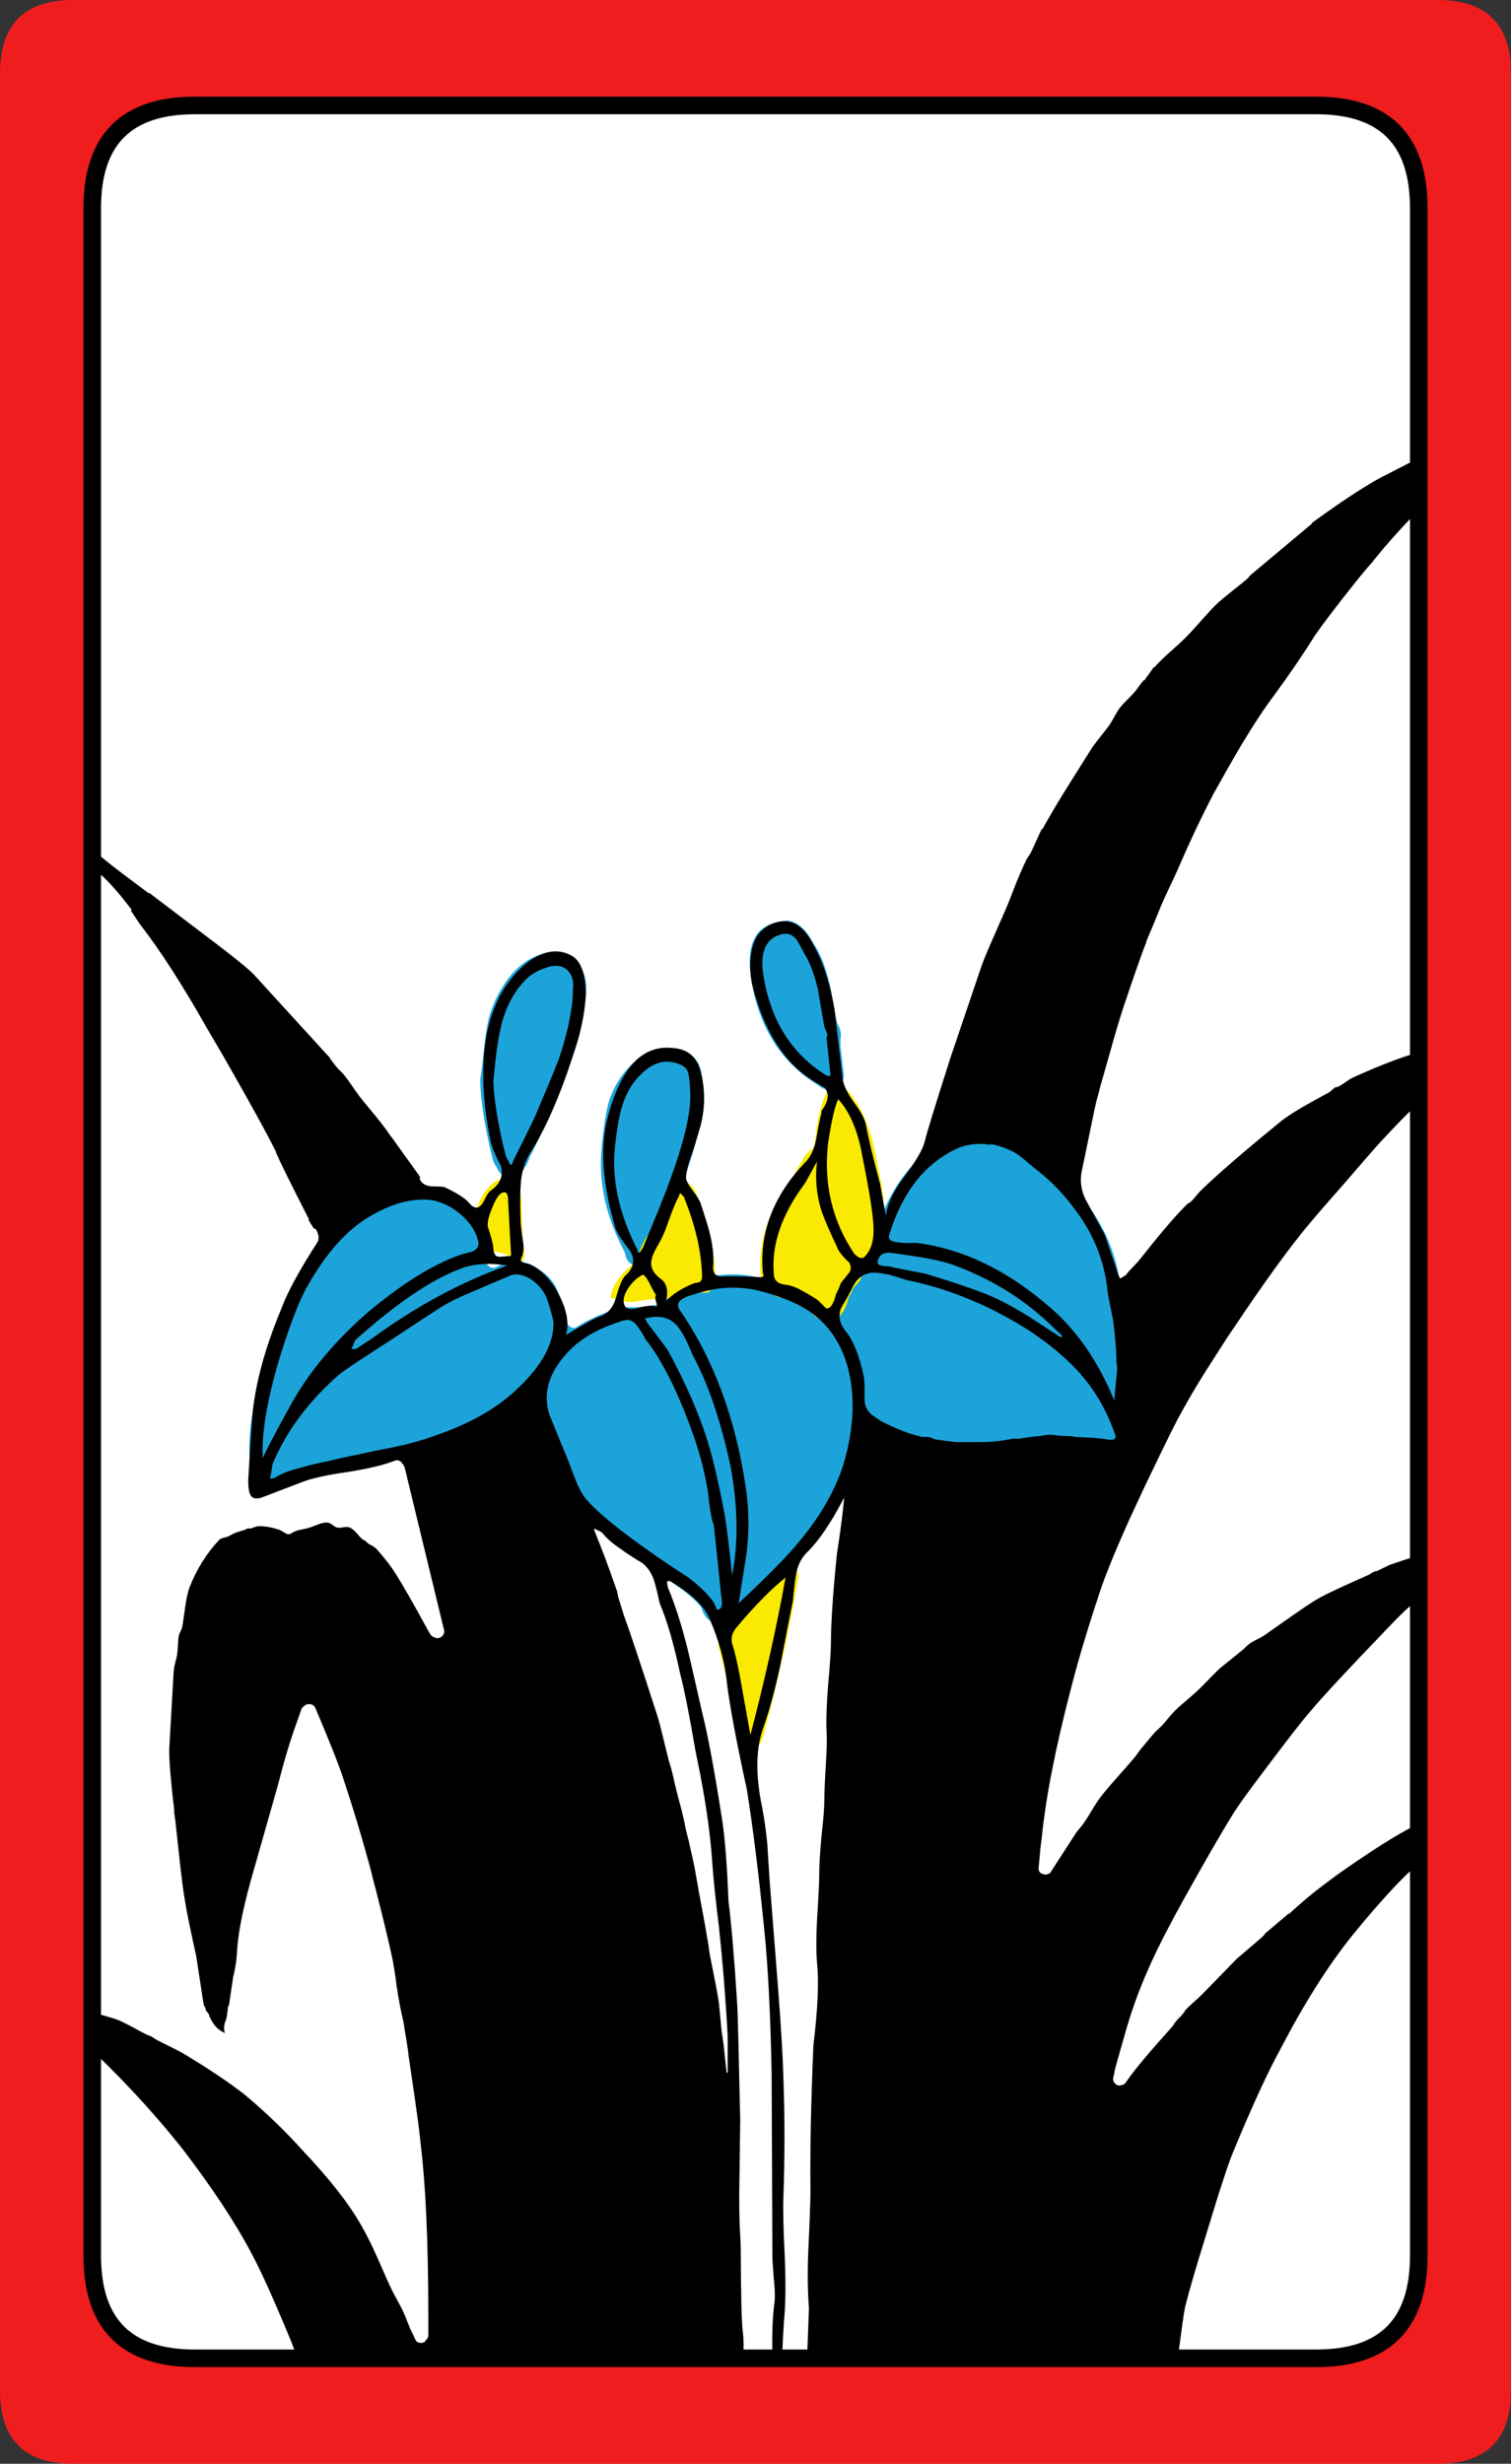
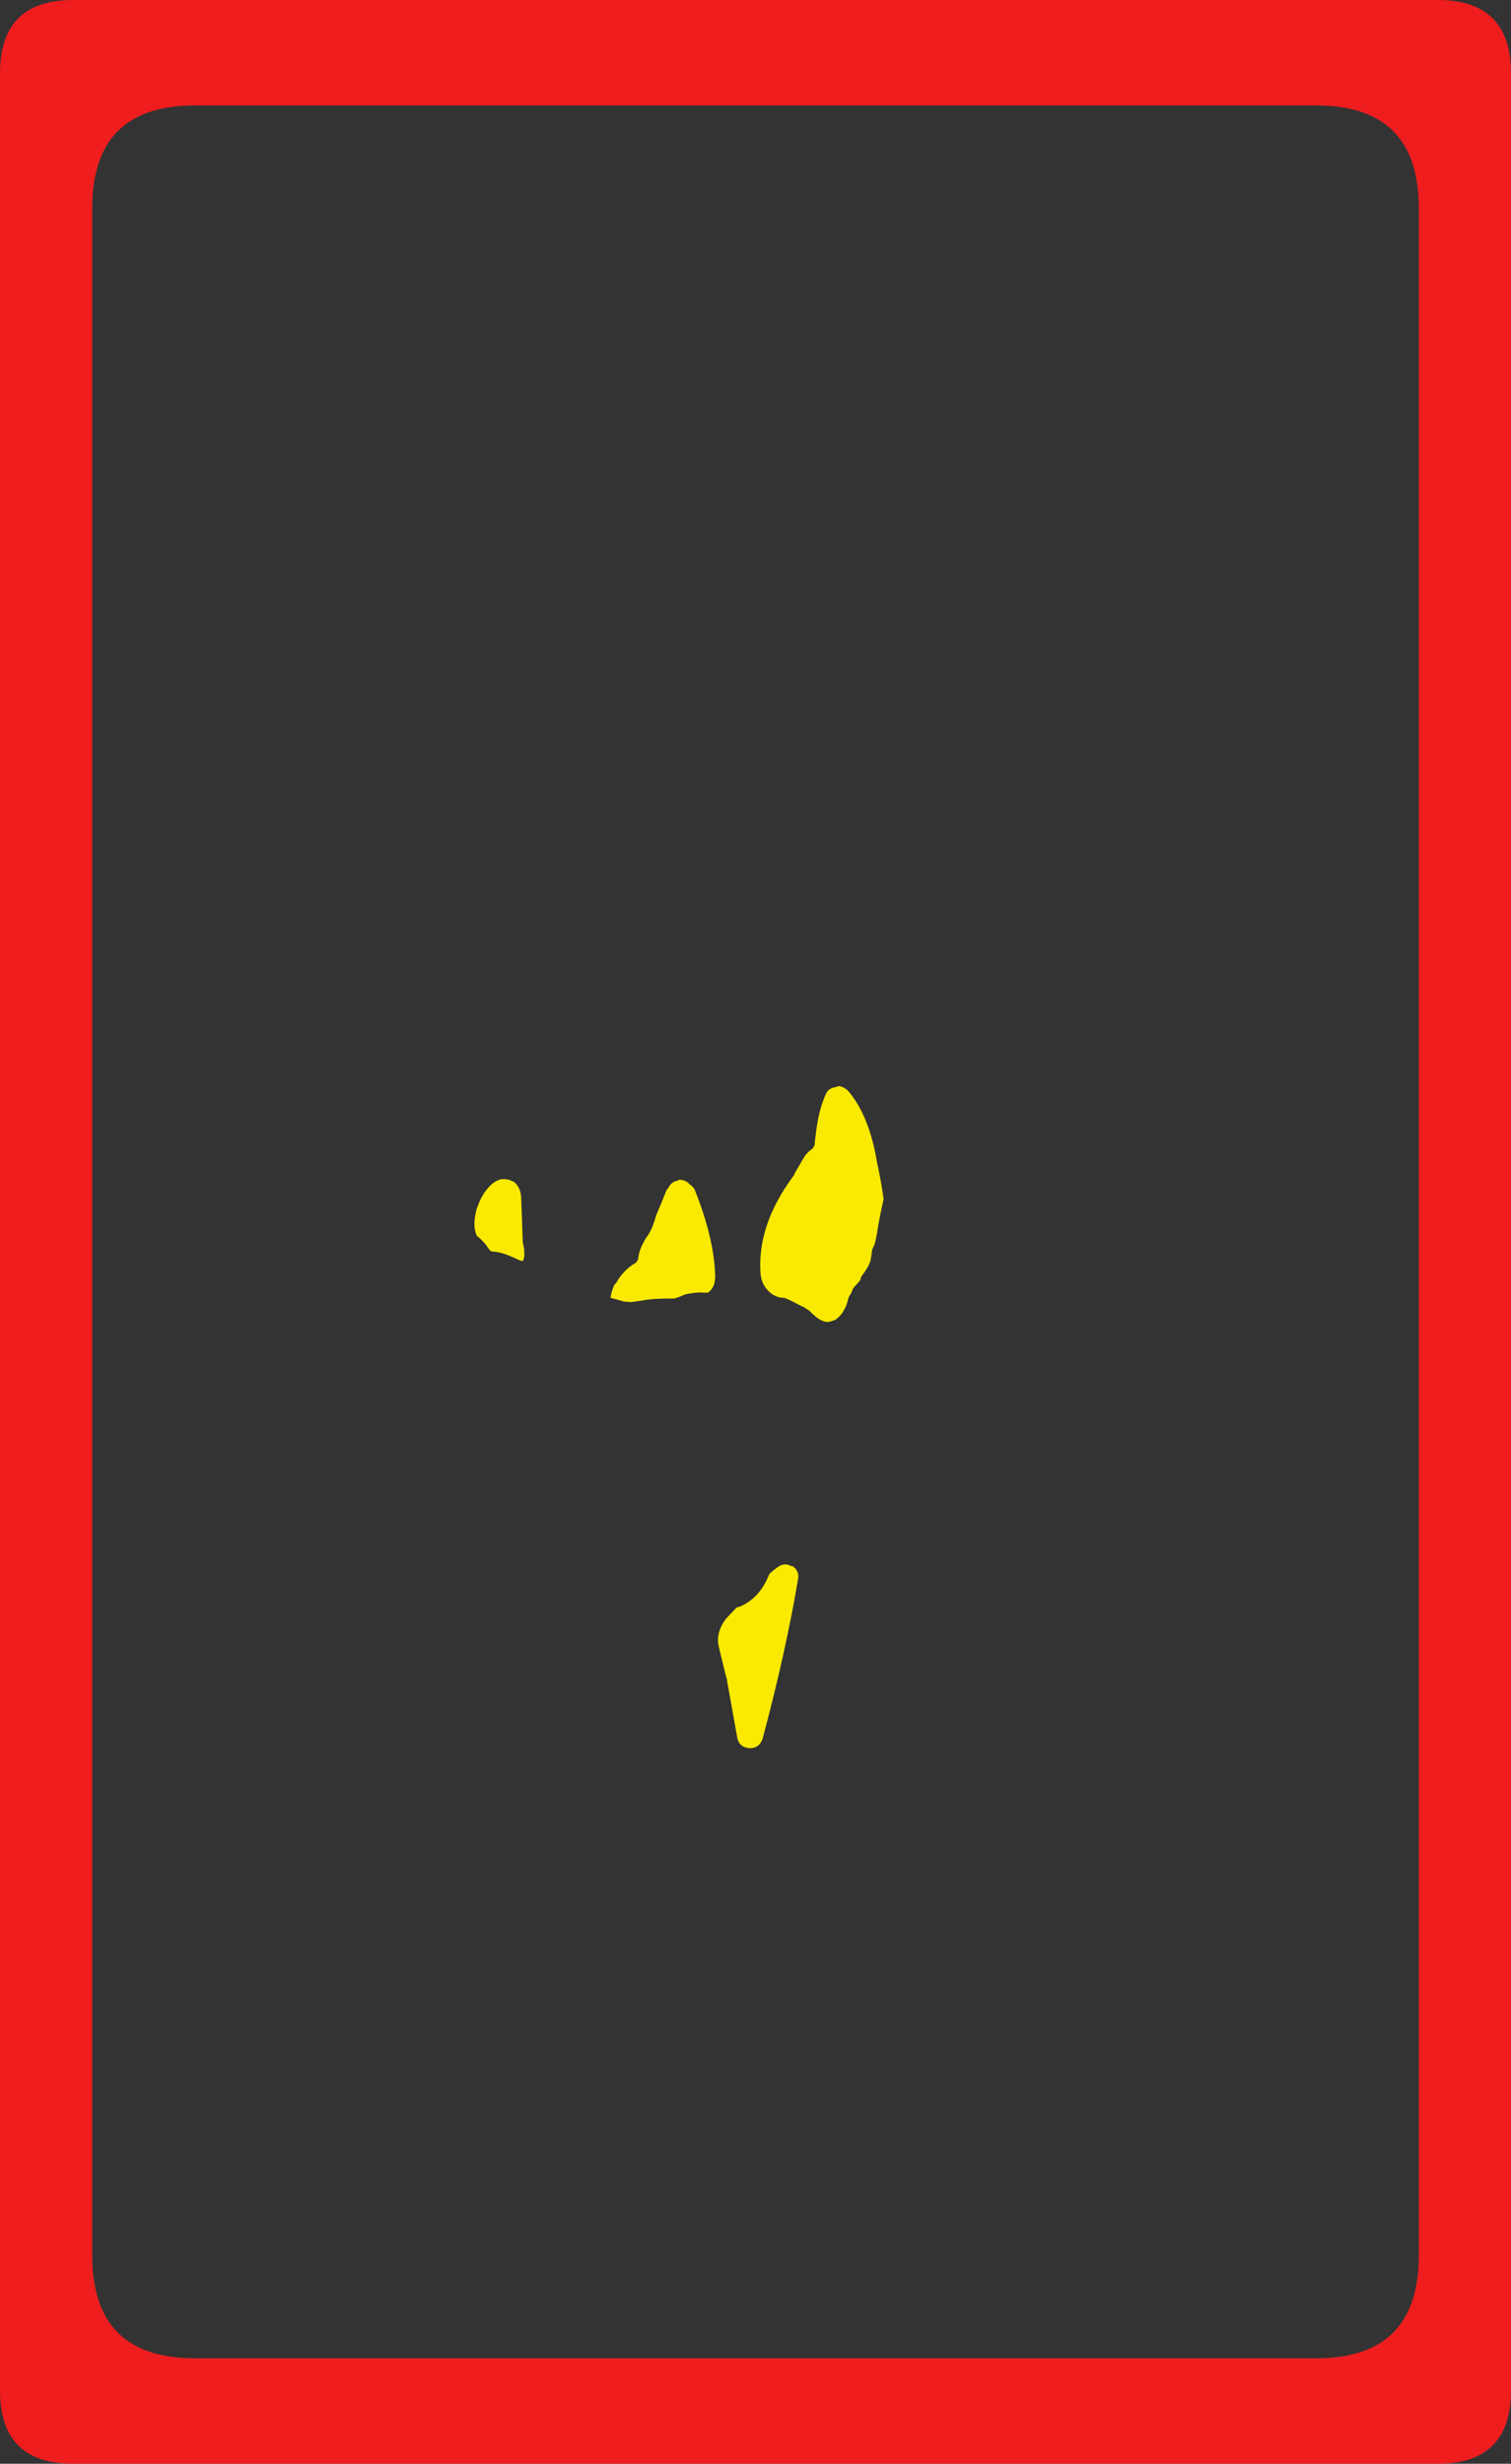
<svg xmlns="http://www.w3.org/2000/svg" width="103.2" height="168.2" preserveAspectRatio="none" version="1.1" viewBox="0 0 103.2 168.2">
  <rect x="0" y="0" width="103.2" height="168.2" fill="#333333" stroke="none" />
-   <path d="m13.301 7.199c-4.667 0-7 2.333-7 7v139.8c0 4.667 2.333 7 7 7h76.6c4.667 0 7-2.333 7-7v-139.8c0-4.667-2.333-7-7-7z" fill="#fff" />
-   <path d="m46.8 71.799c-0.446-0.132-0.863-0.198-1.25-0.2-0.718 7e-3 -1.418 0.257-2.1 0.75v0.05c-0.849 0.706-1.466 1.622-1.85 2.75-0.206 0.711-0.372 1.744-0.5 3.1-0.251 2.408 0.266 4.808 1.55 7.2 0.025 0.064 0.041 0.114 0.05 0.15 0.083 0.523 0.383 0.79 0.9 0.8h0.05l0.4-0.05c0.289-0.129 0.522-0.395 0.7-0.8l0.5-1.15h-0.05c0.778-1.857 1.228-3.024 1.35-3.5 0.037-0.062 0.07-0.129 0.1-0.2 0.92-2.522 1.387-4.489 1.4-5.9-0.034-0.945-0.117-1.595-0.25-1.95-0.144-0.449-0.477-0.799-1-1.05m6.95-8.95-0.35 0.05c-0.662 0.081-1.196 0.33-1.6 0.75-0.508 0.635-0.692 1.551-0.55 2.75v0.05c0.447 3.49 1.997 6.04 4.65 7.65 0.017 0.024 0.034 0.041 0.05 0.05 0.21 0.164 0.444 0.247 0.7 0.25 0.271-7e-3 0.521-0.123 0.75-0.35h-0.05c0.262-0.259 0.345-0.559 0.25-0.9 7e-3 -8e-3 7e-3 -0.025 0-0.05l-0.2-1.7v-0.35c-4e-3 -0.034-4e-3 -0.067 0-0.1 0.076-0.35 0.01-0.7-0.2-1.05-0.016-0.047-0.033-0.097-0.05-0.15l-0.25-1.25v-0.05c-0.253-1.694-0.67-2.994-1.25-3.9l-0.15-0.25c-0.495-0.91-1.078-1.394-1.75-1.45m-29.45 19.7c-1.493 1.016-2.876 2.633-4.15 4.85-0.435 0.784-1.069 2.4-1.9 4.85v-0.05l-0.1 0.35v0.05c-0.855 2.881-1.222 5.214-1.1 7 0.033 0.262 0.15 0.495 0.35 0.7 0.099 0.097 0.149 0.213 0.15 0.35v0.05c2e-3 0.025 2e-3 0.042 0 0.05-0.043 0.314 0.024 0.581 0.2 0.8 0.212 0.198 0.445 0.298 0.7 0.3h0.15c0.236-5e-3 0.453-0.089 0.65-0.25 0.445-0.283 1.245-0.533 2.4-0.75l3.7-0.85c1.687-0.293 3.087-0.626 4.2-1 2.559-0.858 4.576-1.941 6.05-3.25 0.103-0.06 0.203-0.093 0.3-0.1 0.135-3e-3 0.252 0.031 0.35 0.1 0.089 0.061 0.139 0.145 0.15 0.25l0.3 1v-0.05l1.35 3.4c0.426 1.125 0.826 1.941 1.2 2.45 0.746 0.972 2.196 2.222 4.35 3.75v-0.05l1.65 1.1c1.352 0.863 2.235 1.579 2.65 2.15 0.033 0.046 0.05 0.096 0.05 0.15 0.205 0.586 0.572 0.886 1.1 0.9 0.189 5e-3 0.356-0.029 0.5-0.1l0.3-0.3c0.075-0.032 0.142-0.065 0.2-0.1 0.091-9e-3 0.175-9e-3 0.25 0l0.2 0.05c0.221-0.03 0.438-0.13 0.65-0.3l0.1-0.1c2.01-1.921 3.444-3.421 4.3-4.5 1.361-1.661 2.311-3.394 2.85-5.2v-0.05c0.183-0.431 0.367-1.064 0.55-1.9 0.037-0.109 0.087-0.209 0.15-0.3 0.104-0.057 0.204-0.09 0.3-0.1 0.124-8e-3 0.224 9e-3 0.3 0.05 0.51 0.327 1.127 0.577 1.85 0.75l0.7 0.2h0.05c0.586 0.234 1.486 0.384 2.7 0.45l1.85 0.1c0.46 2e-3 0.86-0.048 1.2-0.15 0.942-0.228 2.142-0.378 3.6-0.45l0.55-0.05h0.05c0.859-5e-3 1.976 0.129 3.35 0.4h0.25c0.537 0 0.921-0.133 1.15-0.4 0.182-0.333 0.199-0.666 0.05-1-0.02-0.039-0.037-0.089-0.05-0.15l-0.35-0.9c-0.013-0.065-0.013-0.149 0-0.25 0.013-0.067 0.047-0.133 0.1-0.2 0.153-0.197 0.236-0.38 0.25-0.55v-0.05l0.2-2.1v-0.05c0.158-1.027 0.041-2.26-0.35-3.7 8e-3 -6.7e-4 8e-3 -0.017 0-0.05l-0.3-1.7c-0.193-2.176-0.993-4.193-2.4-6.05l-0.15-0.2c-1.447-1.921-2.731-3.187-3.85-3.8v-0.05c-0.986-0.566-2.003-0.85-3.05-0.85-0.752-2e-3 -1.452 0.148-2.1 0.45-2.37 1.088-4.087 3.205-5.15 6.35-0.078 0.419-0.045 0.769 0.1 1.05l0.1 0.15c0.075 0.097 0.108 0.197 0.1 0.3-0.011 0.142-0.061 0.259-0.15 0.35-0.082 0.089-0.182 0.139-0.3 0.15-1.083 0.093-1.883 0.66-2.4 1.7l-0.05 0.05-0.6 1.05c-0.032 0.086-0.099 0.152-0.2 0.2-0.061 0.043-0.145 0.059-0.25 0.05-0.083-8e-3 -0.167-0.042-0.25-0.1-1.047-0.755-2.364-1.305-3.95-1.65-0.696-0.162-1.33-0.245-1.9-0.25-0.922 6.7e-4 -1.955 0.167-3.1 0.5-0.833 0.314-1.283 0.598-1.35 0.85 0.065 0.6-0.868 0.9-2.8 0.9-0.195 6.7e-4 -0.345 0.017-0.45 0.05-0.016 0.011-0.05 0.011-0.1 0-1.029 0.306-1.979 0.723-2.85 1.25-0.083 0.081-0.183 0.114-0.3 0.1-0.118-0.015-0.218-0.065-0.3-0.15-0.086-0.084-0.136-0.184-0.15-0.3-0.036-0.373-0.203-0.956-0.5-1.75l-0.05-0.15c-0.21-0.624-0.61-1.14-1.2-1.55-0.57-0.428-1.153-0.644-1.75-0.65-0.272-5.2e-4 -0.572 0.066-0.9 0.2l-0.4 0.2c-0.087 0.055-0.188 0.072-0.3 0.05-0.12-0.025-0.22-0.092-0.3-0.2-0.07-0.079-0.104-0.179-0.1-0.3-3e-3 -0.113 0.03-0.213 0.1-0.3 0.298-0.372 0.381-0.789 0.25-1.25-0.204-0.887-0.738-1.687-1.6-2.4-0.824-0.673-1.724-1.04-2.7-1.1h-0.4c-1.539 1e-3 -3.056 0.518-4.55 1.55m13.65-17.55c-1.091 8e-3 -2.074 0.491-2.95 1.45-0.735 0.861-1.268 1.861-1.6 3-0.173 0.702-0.323 1.752-0.45 3.15l-0.15 1.1v0.15c0.031 1.334 0.315 3.1 0.85 5.3 0.03 0.058 0.047 0.108 0.05 0.15 0.021 0.024 0.071 0.124 0.15 0.3 0.034 0.017 0.051 0.033 0.05 0.05 0.221 0.513 0.554 0.779 1 0.8 0.446-0.021 0.762-0.287 0.95-0.8h0.05l0.25-0.55v-0.05c0.619-1.191 1.002-2.025 1.15-2.5h0.05l0.25-0.55c0.69-1.622 1.173-2.856 1.45-3.7 0.502-1.373 0.802-2.672 0.9-3.9 6e-3 -0.025 6e-3 -0.059 0-0.1l0.05-0.2v0.05c0.169-1.201-0.115-2.101-0.85-2.7v-0.05c-0.325-0.271-0.725-0.404-1.2-0.4" fill="#1ca4da" />
  <path d="m57.25 74.148c-0.033 0.028-0.066 0.045-0.1 0.051-0.336 0.042-0.57 0.175-0.701 0.4-0.374 0.773-0.624 1.773-0.75 3l-0.049 0.35v0.1c2e-3 0.079-0.015 0.147-0.051 0.201-0.036 0.087-0.086 0.153-0.15 0.199-0.194 0.14-0.36 0.306-0.5 0.5l-0.699 1.199c9e-3 0.017 9e-3 0.035 0 0.051-1.715 2.284-2.482 4.552-2.301 6.801 0.05 0.445 0.217 0.811 0.5 1.1 0.288 0.304 0.621 0.471 1 0.5 0.05 5e-3 0.085 5e-3 0.102 0 0.161 0.041 0.578 0.241 1.25 0.6 0.033 8e-3 0.048 8e-3 0.049 0l0.451 0.301c0.043 0.04 0.076 0.072 0.1 0.1l0.049 0.049c0.382 0.379 0.732 0.581 1.051 0.602 0.143-9e-3 0.327-0.06 0.551-0.15 0.45-0.307 0.749-0.807 0.898-1.5 0.036-0.096 0.086-0.179 0.15-0.25l0.15-0.35c0.024-0.056 0.057-0.106 0.1-0.15 0.105-0.106 0.239-0.257 0.4-0.451 0.024-0.104 0.057-0.203 0.1-0.299 0.015-9e-3 0.032-0.027 0.051-0.051 0.316-0.427 0.498-0.761 0.549-1v0.051l0.102-0.65c5e-3 -0.017 5e-3 -0.05 0-0.1l0.199-0.451 0.15-0.699c0.07-0.534 0.22-1.317 0.449-2.35-0.109-0.786-0.258-1.619-0.449-2.5l-0.1-0.551c-0.372-1.851-0.991-3.283-1.852-4.299l-0.049-0.051c-0.182-0.172-0.382-0.273-0.6-0.301zm-23 6.352c-0.445 0.093-0.862 0.442-1.25 1.049-5e-3 0.036-0.022 0.069-0.051 0.1-0.089 0.115-0.221 0.415-0.398 0.9-0.176 0.671-0.193 1.221-0.051 1.65l0.051 0.15c0.361 0.299 0.611 0.565 0.75 0.799 0.09 0.127 0.156 0.211 0.199 0.25 0.047 0.031 0.112 0.048 0.199 0.051h0.051c0.4 0.029 0.951 0.213 1.65 0.551 0.095 0.046 0.194 0.079 0.299 0.1 0.103-0.178 0.138-0.413 0.102-0.701-1e-3 -8e-3 -1e-3 -0.024 0-0.049v-0.051l-0.102-0.549c-2e-3 -0.025-2e-3 -0.06 0-0.102l-0.1-2.85c-0.022-0.52-0.204-0.904-0.549-1.15h-0.051c-0.164-0.099-0.348-0.147-0.551-0.148zm12.1 0.049c-2.6e-4 0.026-0.016 0.043-0.049 0.051-0.256 0.037-0.458 0.17-0.602 0.4-0.016 0.063-0.049 0.111-0.1 0.148l-0.1 0.15c-0.087 0.249-0.305 0.782-0.65 1.6v-0.049c-0.187 0.677-0.369 1.144-0.549 1.4l-0.051 0.1c-7e-3 0.033-0.025 0.049-0.051 0.049-0.358 0.559-0.558 1.044-0.6 1.451-6e-3 0.106-0.039 0.189-0.1 0.25-0.028 0.081-0.078 0.132-0.15 0.15-0.55 0.344-0.982 0.809-1.299 1.398h-0.051c-0.164 0.326-0.265 0.644-0.301 0.951l0.9 0.25h-0.049l0.549 0.049 0.701-0.1c0.488-0.104 1.238-0.154 2.25-0.15 0.107-0.015 0.372-0.114 0.799-0.299h0.051c0.462-0.099 0.861-0.132 1.199-0.1h0.051c0.073 2e-3 0.139 2e-3 0.199 0 0.333-0.223 0.499-0.591 0.5-1.102-0.039-1.682-0.488-3.614-1.35-5.799-0.052-0.19-0.186-0.357-0.4-0.5-0.01-6e-3 -0.026-0.024-0.049-0.051-0.163-0.161-0.365-0.244-0.602-0.25zm7.301 26.25c-0.193 3e-3 -0.378 0.071-0.551 0.201-0.193 0.136-0.375 0.285-0.549 0.449l-0.201 0.449c-0.423 0.86-1.04 1.46-1.85 1.801-0.025 0.01-0.058 0.01-0.1 0-0.029 0.032-0.062 0.049-0.1 0.051l-0.75 0.799 0.049-0.049c-0.494 0.632-0.661 1.281-0.5 1.949l0.5 2.051c0.03 0.058 0.047 0.107 0.051 0.148v0.051l0.699 3.9c0.074 0.456 0.357 0.706 0.85 0.75h0.051c0.43-8e-3 0.713-0.243 0.85-0.701 1.041-3.899 1.841-7.498 2.4-10.799 0.087-0.403-0.047-0.721-0.4-0.951v0.051c-0.165-0.092-0.315-0.143-0.449-0.15z" fill="#faea01" />
-   <path d="m100.45 30-0.449 0.148c-0.22 0.068-0.215 0.083-0.406 0.145-0.059-0.015-0.079-0.091-0.145-0.094l-0.398 0.051 0.049-0.051-0.199 0.051h0.049l-0.449 0.199-3.699 1.9c-1.162 0.558-2.896 1.674-5.201 3.35v0.051l-4.299 3.6v0.049c-0.063 0.051-0.097 0.101-0.16 0.152-0.607 0.505-1.241 0.985-1.84 1.498-0.602 0.513-1.569 1.715-2.275 2.426-0.681 0.69-1.586 1.388-2.176 2.074h-0.049l-0.65 0.9h-0.051c-0.276 0.332-0.34 0.466-0.59 0.773-0.385 0.451-0.604 0.586-1.01 1.076-0.273 0.343-0.513 0.911-0.783 1.273-0.335 0.459-0.934 1.164-1.166 1.527l-1.352 2.15c-0.807 1.274-1.473 2.39-2 3.35h-0.049c-0.153 0.292-0.48 1.041-0.719 1.559-0.106 0.211-0.226 0.326-0.332 0.541-0.701 1.459-0.904 2.19-1.4 3.35-0.637 1.488-1.499 3.308-1.799 4.301l-2 5.9c-1.033 3.233-1.617 5.133-1.75 5.699-0.133 0.533-0.6 1.334-1.4 2.4-0.733 0.967-1.15 1.85-1.25 2.65l-0.4-2.201c-0.467-1.733-0.783-3.049-0.949-3.949-0.067-0.4-0.334-0.917-0.801-1.551s-0.732-1.184-0.799-1.65c-0.333-2.833-0.517-4.399-0.551-4.699-0.3-1.8-0.8-3.317-1.5-4.551-0.633-1.2-1.434-1.683-2.4-1.449-1.033 0.267-1.632 0.984-1.799 2.15-0.167 1-0.018 2.134 0.449 3.4 0.7 2.133 1.75 3.75 3.15 4.85 0.3 0.233 0.767 0.534 1.4 0.9 0.367 0.4 0.299 0.933-0.201 1.6v0.15c-0.1 0.367-0.216 0.95-0.35 1.75-0.133 0.7-0.383 1.233-0.75 1.6-2.167 2.267-3.134 4.767-2.9 7.5 0 0.033 0.017 0.099 0.051 0.199 0 0.1-0.068 0.15-0.201 0.15-1.167-0.067-2.048-0.084-2.648-0.051-0.4 0-0.602-0.2-0.602-0.6 0.067-0.667 7.8e-4 -1.417-0.199-2.25-0.033-0.2-0.25-0.917-0.65-2.15-0.067-0.2-0.266-0.516-0.6-0.949-0.267-0.367-0.4-0.634-0.4-0.801 0.033-0.467 0.184-1.05 0.451-1.75 0.3-0.967 0.482-1.565 0.549-1.799 0.333-1.333 0.318-2.616-0.049-3.85-0.267-0.9-0.885-1.385-1.852-1.451-1.2-0.133-2.2 0.334-3 1.4-0.633 0.867-1.133 2.051-1.5 3.551-0.467 1.967-0.283 4.383 0.551 7.25 0.1 0.367 0.433 0.9 1 1.6 0.4 0.633 0.299 1.217-0.301 1.75-0.2 0.2-0.415 0.716-0.648 1.549-0.2 0.667-0.584 1.083-1.15 1.25-0.233 0.067-0.983 0.483-2.25 1.25 0.233-0.8 0.067-1.732-0.5-2.799-0.533-1-1.2-1.684-2-2.051-0.2-0.033-0.334-0.066-0.4-0.1-0.167-0.067-0.217-0.167-0.15-0.301 0.167-0.333 0.199-0.75 0.1-1.25-0.1-0.667-0.148-1.083-0.148-1.25-0.033-1.067-0.033-1.85 0-2.35 0.033-0.933 0.266-1.734 0.699-2.4 0.833-1.3 1.649-3.066 2.449-5.299 0.4-1.167 0.685-2.05 0.852-2.65 0.267-1.033 0.416-1.95 0.449-2.75 0-1.433-0.316-2.333-0.949-2.699-0.9-0.5-1.885-0.368-2.951 0.398-1.467 1.133-2.416 2.767-2.85 4.9-0.4 2.167-0.317 4.616 0.25 7.35 0.067 0.367 0.299 0.934 0.699 1.701 0.2 0.667-0.033 1.233-0.699 1.699-0.133 0.1-0.267 0.3-0.4 0.6-0.3 0.633-0.649 0.717-1.049 0.25-0.267-0.333-0.834-0.7-1.701-1.1-0.1-0.033-0.383-0.049-0.85-0.049-0.367-0.033-0.617-0.152-0.75-0.352-0.022-0.035-0.052-0.067-0.074-0.102-0.034-0.085 0.036-0.16-0.025-0.248l-1.9-2.65-0.051-0.049c-0.692-1.041-1.401-1.792-2.102-2.686-0.388-0.499-0.693-1.021-1.098-1.516-0.153-0.188-0.367-0.367-0.523-0.555-0.143-0.158-0.282-0.393-0.426-0.545v-0.049l-5.25-5.75c-0.416-0.406-1.234-1.073-2.451-2l-4.549-3.451-0.051-0.049c-0.035-0.028-0.096-0.021-0.137-0.041-1.067-0.803-2.332-1.73-2.963-2.26-0.7-0.6-1.167-0.749-1.4-0.449-0.167 0.2-0.15 0.4 0.051 0.6 0.133 0.133 0.333 0.283 0.6 0.449 0.841 0.661 1.7 1.646 2.568 2.795 0.016 0.042-0.035 0.071-0.014 0.113l0.596 0.893c1.349 1.727 2.865 4.076 4.549 7.049l1.201 2.051c1.727 3.012 2.909 5.161 3.549 6.449v0.051c0.303 0.697 1.053 2.214 2.25 4.551h-0.049l0.199 0.349c0.049 0.048 0.082 0.098 0.1 0.15 0.031 0.15 0.197 0.112 0.252 0.229 0.182 0.351 0.21 0.645 0.049 0.871-1.2 1.867-2 3.334-2.4 4.4-0.967 2.3-1.6 4.432-1.9 6.398-0.1 0.567-0.234 2.367-0.4 5.4 0 0.467 0.035 0.767 0.102 0.9 0.1 0.333 0.366 0.434 0.799 0.301l2.75-1.051c0.667-0.267 1.717-0.499 3.15-0.699 1.433-0.233 2.484-0.483 3.15-0.75 0.408-0.168 0.555 0.131 0.721 0.395l2.68 11.055c0.051 0.138 0.051 0.255 0 0.35-0.054 0.131-0.138 0.215-0.25 0.25-0.116 0.06-0.234 0.06-0.352 0-0.118-0.025-0.217-0.091-0.299-0.199l-0.15-0.25c-0.957-1.755-1.689-3.038-2.199-3.85-0.305-0.502-0.739-1.069-1.301-1.701-0.11-0.131-0.277-0.248-0.5-0.35-0.056-0.024-0.106-0.057-0.15-0.1l-0.1-0.1c-0.018-0.017-0.035-0.034-0.051-0.051-0.043-0.054-0.126-0.03-0.17-0.08-0.303-0.248-0.54-0.664-0.879-0.82-0.286-0.123-0.573 0.047-0.859 0-0.274-0.065-0.432-0.351-0.74-0.35-0.391 2e-3 -0.784 0.233-1.176 0.35-0.01 4e-3 -0.017-4e-3 -0.025 0-0.011 7e-3 -0.014 9e-3 -0.025 0.016-0.375 0.116-0.75 0.112-1.125 0.334-0.077 0.064-0.161 0.099-0.25 0.102-0.088-2e-3 -0.172-0.037-0.25-0.102l-0.449-0.25 0.051 0.051c-0.427-0.163-0.879-0.246-1.352-0.25-0.239 1e-3 -0.43 0.128-0.654 0.168-0.036 3e-3 -0.06-0.022-0.096-0.018-0.129 0.01-0.167 0.097-0.287 0.115-0.345 0.101-0.694 0.196-1 0.398-0.214 0.115-0.558 0.119-0.713 0.285-0.867 0.933-1.533 2.001-2 3.201-0.283 0.709-0.34 1.854-0.52 2.764-0.053 0.233-0.184 0.344-0.23 0.586-0.046 0.259-0.053 0.816-0.092 1.129-0.057 0.513-0.227 0.809-0.258 1.371l-0.299 5.25c0 0.889 0.121 2.282 0.332 4.047 0.017 0.157-1e-3 0.188 0.018 0.354l0.07 0.463c0.274 2.59 0.491 4.511 0.58 4.986 0.21 1.401 0.532 2.821 0.84 4.238l0.51 3.312c0.02 0.11 0.088 0.167 0.127 0.256 0.01 0.063 0.017 0.079 0.025 0.145 0.015 0.068 0.101 0.08 0.121 0.145 0.013 0.014 0.011 0.042 0.025 0.055 0.01 8e-3 0.02 4e-3 0.029 0.012 0.206 0.582 0.517 1.079 1.121 1.338-0.067-0.233-0.067-0.466 0-0.699 0.1-0.233 0.15-0.417 0.15-0.551 0.024-0.122 0.05-0.413 0.074-0.559 0.015-0.053 0.071-0.081 0.076-0.141v-0.051l0.25-1.699c0.01 3.9e-4 0.01-0.017 0-0.051 0.172-0.651 0.271-1.333 0.299-2.049 0.102-1.324 0.485-3.125 1.15-5.4l1.65-5.801c0.316-1.268 0.666-2.468 1.051-3.6l0.549-1.551c0.05-0.076 0.118-0.142 0.201-0.199 0.082-0.062 0.166-0.095 0.25-0.1 0.125-5e-3 0.224 0.011 0.299 0.049 0.098 0.072 0.166 0.155 0.201 0.25 1.011 2.389 1.643 3.99 1.898 4.801 0.742 2.246 1.187 3.76 1.553 5.076 0.128 0.506 0.203 0.656 0.348 1.273 0.065 0.284 0.241 0.926 0.328 1.279 0.44 1.723 0.846 3.369 1.143 4.768 0.084 0.492 0.163 0.921 0.279 1.853 0.145 0.959 0.29 1.662 0.436 2.266 0.12 0.789 0.318 1.83 0.365 2.385l0.453 3.09c0.123 0.879 0.246 1.688 0.369 2.9 0.337 2.764 0.529 6.634 0.527 11.959v1.151c0 0.122-0.054 0.223-0.15 0.301-0.054 0.11-0.138 0.176-0.25 0.199-0.123 0.024-0.239 6e-3 -0.35-0.051-0.059-0.036-0.094-0.109-0.139-0.166l-0.012-0.033c-0.092-0.252-0.256-0.495-0.354-0.746l-0.297-0.754c-0.27-0.692-0.723-1.378-1.041-2.068-0.657-1.413-1.194-2.84-2.008-4.232-0.833-1.467-2.167-3.166-4-5.1-1.233-1.367-2.551-2.632-3.951-3.799-1.067-0.833-2.433-1.75-4.1-2.75-0.425-0.269-1.292-0.659-1.891-0.977-0.132-0.073-0.225-0.152-0.359-0.225-0.169-0.087-0.218-0.078-0.379-0.158-0.643-0.324-1.016-0.573-1.82-0.941-0.375-0.167-1.186-0.363-1.728-0.541 0-1e-3 -0.018-9e-3 -0.021-0.01l-0.016-2e-3c-0.754-0.246-1.312-0.48-2.385-0.748l-0.15-0.049c-0.567-0.167-1.034-0.017-1.4 0.449-0.067 0.1-0.032 0.234 0.102 0.4 0.1 0.133 0.232 0.217 0.398 0.25 0.4 0.1 0.751 0.249 1.051 0.449 0.467 0.233 0.967 0.602 1.5 1.102 2.567 2.367 4.883 4.849 6.949 7.449 2.067 2.7 3.65 5.099 4.75 7.199 0.689 1.284 1.624 3.394 2.725 6.061 0.606 1.604 1.081 3.092 1.227 4.291 0.012 0.096-0.01 0.179-0.051 0.25-0.066 0.153-0.099 0.319-0.1 0.5v0.6c5e-4 0.264 0.084 0.497 0.25 0.699 0.18 0.166 0.38 0.25 0.6 0.25h28.451c0.247 4e-3 0.447-0.079 0.6-0.25h0.049c0.166-0.203 0.249-0.435 0.25-0.699v-1.1c0-0.327-0.112-0.577-0.35-0.75-0.045-0.036-0.072-0.088-0.102-0.137 0.011-0.826-0.036-1.115-0.033-1.871 0.045-0.885 0.102-1.809 0.035-2.344-0.089-0.644-0.123-1.745-0.133-3.043-0.037-1.099-1.1e-4 -2.883-0.066-3.707-0.067-1.067-0.084-2.383-0.051-3.949l0.051-3.949c-0.1-4.667-0.168-7.285-0.201-7.852-0.2-3.167-0.4-5.533-0.6-7.1-0.1-2.533-0.249-4.417-0.449-5.65-0.5-3.233-0.952-5.65-1.352-7.25-0.567-2.5-0.9-3.95-1-4.35-0.4-1.6-0.85-2.999-1.35-4.199l-0.049-0.35c0-0.033 0.066-0.051 0.199-0.051 1.433 0.833 2.333 1.684 2.699 2.551 0.667 1.533 1.068 3.016 1.201 4.449 0.2 1.6 0.65 3.999 1.35 7.199 0.467 2.9 0.901 6.468 1.301 10.701 0.2 2.4 0.332 5.317 0.398 8.75l0.051 12.4c0 0.267 0.033 0.8 0.1 1.6 0.067 0.633 0.084 1.149 0.051 1.549-0.133 0.933-0.184 2.135-0.15 3.602 0.033 1.933 0.033 3.115 0 3.549 0 0.1 0.083 0.234 0.25 0.4 0.2-0.1 0.301-0.183 0.301-0.25 0.067-2.733 0.15-4.766 0.25-6.1 0.1-1.033 0.116-2.417 0.049-4.15-0.1-2-0.133-3.384-0.1-4.15 0.1-2.767 0.1-5.499 0-8.199-0.033-1.367-0.15-3.351-0.35-5.951l-0.6-7.648-0.15-2.4c-0.1-0.967-0.216-1.784-0.35-2.451-0.467-2.233-0.434-4.067 0.1-5.5 0.4-1.133 0.784-2.55 1.15-4.25 0.367-1.933 0.65-3.383 0.85-4.35 0.067-0.767 0.133-1.333 0.199-1.699 0.1-0.667 0.35-1.2 0.75-1.6 0.8-0.767 1.651-2.017 2.551-3.75-0.067 0.867-0.233 2.165-0.5 3.898-0.267 2.667-0.4 4.651-0.4 5.951 0 0.567-0.066 1.567-0.199 3-0.1 1.3-0.135 2.316-0.102 3.049 0.033 0.533 0.018 1.318-0.049 2.352-0.067 1.067-0.1 1.85-0.1 2.35 0 0.533-0.068 1.382-0.201 2.549-0.1 1.1-0.15 1.951-0.15 2.551 0 0.533-0.048 1.551-0.148 3.051-0.067 1.267-0.067 2.282 0 3.049 0.133 1.233 0.05 3.1-0.25 5.6-0.167 3.833-0.234 7.151-0.201 9.951 0 0.6-0.05 1.966-0.15 4.1-0.062 1.592-0.037 2.85 0.047 3.887l-0.246 6.562c0 0.087-0.018 0.155-0.051 0.201-0.038 0.086-0.086 0.152-0.148 0.199-0.233 0.17-0.352 0.404-0.352 0.701v0.35c5e-4 0.264 0.084 0.497 0.25 0.699 0.187 0.168 0.404 0.251 0.65 0.25h24.451c0.248 4e-3 0.447-0.079 0.6-0.25h0.049c0.166-0.203 0.249-0.435 0.25-0.699v-0.701c0-0.16-0.048-0.309-0.148-0.449l-0.051-0.051-0.199-0.299c-0.034-0.059-0.051-0.143-0.051-0.25-0.044-1.543 0.151-2.552 0.299-3.668 0.133-1.007 0.267-2.11 0.4-2.732 0.267-1.067 0.734-2.667 1.4-4.801 0.967-3.2 1.6-5.132 1.9-5.799 1.267-3.067 2.35-5.417 3.25-7.051 1.6-3.067 3.216-5.617 4.85-7.65 0.967-1.2 1.951-2.332 2.951-3.398 1.567-1.633 3.132-2.951 4.699-3.951l0.801-0.5c0.267-0.167 0.366-0.316 0.299-0.449-0.167-0.267-0.333-0.367-0.5-0.301l-0.6 0.151c-0.811 0.203-1.308 0.439-1.936 0.662-0.056-0.013-0.107-0.058-0.164-0.062l-0.35 0.051 0.049-0.051-0.199 0.051h0.049c-0.288 0.106-0.521 0.189-0.699 0.25-4e-4 0.01-0.018 0.01-0.051 0-1.295 0.646-3.111 1.795-5.449 3.449l-0.801 0.6c-0.718 0.528-1.517 1.194-2.398 2h-0.051l-1.65 1.4v0.051c-0.063 0.049-0.142 0.145-0.205 0.195-0.514 0.436-1.27 1.097-1.645 1.404-0.134 0.134-1.473 1.508-2.353 2.41-0.433 0.448-0.798 0.697-1.246 1.189v0.051c-0.088 0.094-0.123 0.157-0.209 0.25-0.166 0.171-0.113 0.116-0.291 0.299-0.194 0.207-0.218 0.331-0.402 0.533-1.186 1.326-2.345 2.637-3.098 3.717-0.059 0.118-0.16 0.186-0.301 0.201-0.095 0.051-0.194 0.051-0.299 0-0.114-0.053-0.197-0.137-0.25-0.25-0.032-0.072-0.026-0.147-0.031-0.221 0.014-0.08 0.069-0.258 0.08-0.33 0.065-0.442 0.28-1.065 0.418-1.596l0.432-1.504c0.684-2.371 1.706-4.715 2.957-7.041 0.496-0.959 0.602-1.102 0.979-1.812 1.279-2.285 2.502-4.442 3.416-5.896 0.72-1.096 1.86-2.572 2.91-3.969 0.795-1.044 1.595-2.104 2.307-2.922 0.799-0.957 2.178-2.423 3.633-3.955 1.063-1.093 2.411-2.574 3.1-3.154 1.9-1.633 3.15-2.633 3.75-3l0.449-0.25c0.1-0.033 0.15-0.167 0.15-0.4-0.067-0.133-0.183-0.199-0.35-0.199h-0.25c-0.398 0-1.027 0.291-1.469 0.346-0.132-0.1-0.235-0.243-0.432-0.246l-0.4 0.051-0.85 0.199c-0.895 0.283-1.595 0.515-2.1 0.699h0.051c-0.33 0.14-0.453 0.223-0.758 0.355-0.076 0.029-0.117 0.015-0.193 0.045-0.141 0.055-0.266 0.177-0.406 0.234-1.259 0.562-2.57 1.139-3.344 1.566-0.67 0.366-2.245 1.49-3.705 2.518-0.353 0.257-0.744 0.36-1.094 0.633-0.213 0.166-0.285 0.279-0.488 0.441-0.01 4e-3 -0.01 4e-3 -0.012 8e-3l-1.301 1.051c-0.435 0.33-1.16 1.163-1.686 1.65-0.512 0.494-1.319 1.098-1.715 1.549-0.324 0.353-0.403 0.485-0.701 0.814-0.233 0.254-0.353 0.313-0.598 0.586l-0.75 0.9c-0.269 0.3-0.378 0.524-0.631 0.816-0.713 0.837-1.768 1.978-2.221 2.582-0.498 0.647-0.725 1.175-1.166 1.797-0.154 0.232-0.444 0.529-0.584 0.754l-1.648 2.551c-0.045 0.111-0.128 0.176-0.25 0.199-0.091 0.052-0.192 0.052-0.301 0-0.103-0.013-0.186-0.063-0.25-0.15-0.048-0.064-0.059-0.14-0.072-0.215 0.042-0.452 0.1-1.024 0.129-1.365 0.018-0.199 0.051-0.429 0.078-0.646 0.276-2.776 0.934-6.193 2.016-10.322 0.528-2.055 1.092-3.889 1.666-5.666 0.01-0.03 0.082-0.218 0.084-0.234 0.387-1.302 1.137-3.185 2.25-5.65l1.033-2.223c0.772-1.597 1.596-3.329 2.217-4.527 0.965-1.796 1.799-3.124 2.613-4.381 0.521-0.822 0.96-1.497 1.27-1.938 1.943-2.901 3.75-5.447 5.268-7.232 1.034-1.228 1.556-1.78 2.426-2.791 0.754-0.861 1.553-1.817 2.273-2.607l0.75-0.801c1.955-2.062 3.521-3.496 4.699-4.301 0.125-0.088 0.052-0.235 0.119-0.34 0.053-0.035 0.129-0.127 0.182-0.16l0.65-0.35c0.167-0.067 0.25-0.183 0.25-0.35 0-0.233-0.083-0.35-0.25-0.35l-0.65-0.1c-0.222-0.011-0.458 0.042-0.684 0.049-0.034-3e-3 -0.03-0.049-0.066-0.049h-0.301c-0.025 2e-3 -0.058 2e-3 -0.1 0l-0.25-0.051-0.6 0.15 0.051-0.051c-0.532 0.187-0.89 0.413-1.395 0.605-1.038 0.339-2.116 0.701-4.207 1.645-0.414 0.191-0.611 0.417-0.994 0.613-0.059 0.032-0.147 0.056-0.205 0.088v-0.051c-0.13 0.074-0.368 0.317-0.502 0.396-1.267 0.703-2.623 1.392-3.498 2.154-2.367 1.933-4.099 3.433-5.199 4.5-0.27 0.256-0.414 0.501-0.672 0.756-0.073 0.068-0.106 0.074-0.18 0.143h-0.049c-0.729 0.7-1.713 1.834-2.951 3.4l-0.303 0.379c-0.29 0.37-0.732 0.754-0.996 1.121-0.167 0.1-0.3 0.183-0.4 0.25-0.1-0.2-0.15-0.316-0.15-0.35l-0.9-2.65c-0.533-0.967-0.933-1.699-1.199-2.199-0.463-0.802-0.518-1.586-0.324-2.359l0.824-3.99c0.147-0.708 0.274-1.054 0.414-1.633l0.986-3.469c0.174-0.622 0.214-0.694 0.357-1.193l0.242-0.756c0.793-2.357 1.311-3.824 1.551-4.4h-0.023c0.313-0.745 0.66-1.553 0.871-2.1 0.545-1.306 0.815-1.77 1.264-2.781 0.693-1.582 1.398-3.18 2.506-5.293l0.383-0.676c1.452-2.623 2.684-4.606 3.699-5.949 1.091-1.491 2.025-2.859 2.801-4.102 0.588-0.854 1.553-2.12 2.898-3.799v-6e-3c0.254-0.315 0.493-0.586 0.744-0.891l0.357-0.404v-0.021c0.062-0.075 0.123-0.148 0.186-0.223 1.329-1.64 3.29-3.712 6.014-6.305v-0.051c0.059-0.047-0.02-0.12 0.023-0.17l0.877-0.68c0.2-0.1 0.233-0.3 0.1-0.6-0.1-0.233-0.284-0.317-0.551-0.25zm-91.494 32.207-0.01-8e-3v0.051c-0.01-0.016 0.013-0.027 0.01-0.043zm44.596 1.543c0.333-0.033 0.616 0.098 0.85 0.398 0.133 0.2 0.3 0.5 0.5 0.9 0.4 0.633 0.716 1.451 0.949 2.451 0.1 0.6 0.251 1.466 0.451 2.6l0.148 0.349c0.067 0.133 0.067 0.267 0 0.4l0.25 2.35c0.067 0.267-0.032 0.333-0.299 0.199-2.433-1.533-3.868-3.9-4.301-7.1-0.167-1.5 0.318-2.349 1.451-2.549zm-16.352 2.349c0.6-0.233 1.085-0.218 1.451 0.049 0.3 0.233 0.467 0.567 0.5 1 0 0.1-0.018 0.484-0.051 1.15-0.133 1.233-0.449 2.584-0.949 4.051-0.3 0.767-0.833 2.05-1.6 3.85-0.1 0.233-0.6 1.251-1.5 3.051-0.033 0.133-0.068 0.217-0.102 0.25-0.067 0.067-0.133-1e-3 -0.199-0.201l-0.199-0.35c-0.533-2.133-0.818-3.85-0.852-5.15 0.133-1.5 0.284-2.634 0.451-3.4 0.267-1.333 0.782-2.432 1.549-3.299 0.4-0.467 0.9-0.8 1.5-1zm9.201 6.549c0.333 0.133 0.533 0.335 0.6 0.602 0.067 0.2 0.117 0.716 0.15 1.549 0 1.333-0.467 3.267-1.4 5.801-0.3 0.833-0.916 2.366-1.85 4.6-0.1 0.167-0.168 0.267-0.201 0.301-0.067 0.033-0.115 0.016-0.148-0.051 0-0.1-0.018-0.166-0.051-0.199-1.233-2.433-1.733-4.751-1.5-6.951 0.133-1.267 0.3-2.199 0.5-2.799 0.3-1 0.817-1.8 1.551-2.4 0.733-0.633 1.516-0.784 2.35-0.451zm10.85 2.401c0.8 0.867 1.35 2.167 1.65 3.9 0.467 2.333 0.717 3.899 0.75 4.699 0.067 0.967-0.133 1.684-0.6 2.15-0.167 0.167-0.401 0.101-0.701-0.199-1.5-2.233-2.099-4.733-1.799-7.5 0.233-1.567 0.466-2.584 0.699-3.051zm9.957 3.047h6e-3l0.338 0.053c0.062-3e-3 0.088-0.026 0.139-0.035 0.503 0.069 1.019 0.277 1.539 0.525 0.623 0.376 0.898 0.692 1.334 1.035 0.864 0.679 1.739 1.393 2.838 2.875 1.3 1.7 2.05 3.584 2.25 5.65 0 0.076 0.187 1.015 0.381 1.982 0.106 0.953 0.22 1.905 0.219 2.867-2e-4 0.054 0.03 0.08 0.035 0.129-0.01 0.076 0.029 0.2 0.016 0.271l-0.201 2.15c-1.167-2.833-2.75-5.05-4.75-6.65-2.767-2.333-5.683-3.7-8.75-4.1-0.7 0.033-1.233 3e-4 -1.6-0.1-0.267-0.067-0.35-0.233-0.25-0.5 0.899-2.898 2.449-4.849 4.646-5.85v-2e-3c0.589-0.258 1.196-0.317 1.811-0.303zm-11.406 1.203c-0.133 1.067-0.05 2.135 0.25 3.201 0.167 0.533 0.533 1.4 1.1 2.6 0.1 0.3 0.383 0.666 0.85 1.1 0.167 0.3 0.134 0.567-0.1 0.801-0.3 0.367-0.467 0.582-0.5 0.648-0.033 0.133-0.134 0.368-0.301 0.701-0.133 0.533-0.3 0.849-0.5 0.949-0.1 0.067-0.216 0.016-0.35-0.15l-0.4-0.398c-0.467-0.3-0.833-0.517-1.1-0.65-0.4-0.233-0.784-0.367-1.15-0.4-0.5-0.067-0.75-0.317-0.75-0.75-0.167-2 0.55-4.066 2.15-6.199zm-21.4 2.1c0.2-0.033 0.299 0.151 0.299 0.551l0.201 3.65c0.033 0.133-0.034 0.184-0.201 0.15-0.267 0.033-0.466 0.049-0.6 0.049-0.233 0-0.367-0.167-0.4-0.5 0-0.267-0.116-0.749-0.35-1.449-0.1-0.267-0.017-0.716 0.25-1.35 0.267-0.7 0.534-1.068 0.801-1.102zm12.049 0.051 0.25 0.25c0.8 1.967 1.217 3.783 1.25 5.449 0 0.233-0.083 0.367-0.25 0.4-0.2 0.033-0.332 0.066-0.398 0.1-0.733 0.3-1.334 0.684-1.801 1.15 0.167-0.733 0.017-1.249-0.449-1.549-0.467-0.367-0.651-0.783-0.551-1.25 0.033-0.233 0.217-0.634 0.551-1.201 0.2-0.333 0.415-0.849 0.648-1.549 0.267-0.733 0.484-1.251 0.65-1.551zm-17.25 0.449c0.767 0.067 1.501 0.385 2.201 0.951 0.667 0.567 1.083 1.183 1.25 1.85 0.1 0.333-0.034 0.583-0.4 0.75-0.433 0.1-0.734 0.183-0.9 0.25-1.867 0.667-3.966 1.983-6.299 3.949-2.133 1.867-3.817 3.867-5.051 6-1.167 2.1-1.851 3.4-2.051 3.9-0.1-1.633 0.268-3.866 1.102-6.699 0.767-2.467 1.416-4.151 1.949-5.051 1.167-2.067 2.45-3.567 3.85-4.5 1.533-1 2.983-1.467 4.35-1.4zm31.801 3.65c0.033 0 0.7 0.101 2 0.301 0.767 0.133 1.416 0.283 1.949 0.449 2.6 0.933 4.835 2.284 6.701 4.051l0.9 0.85-0.102 0.1c-0.967-0.633-1.682-1.1-2.148-1.4-0.867-0.533-1.617-0.95-2.25-1.25-0.833-0.4-2.452-0.966-4.852-1.699-1.1-0.2-1.933-0.367-2.5-0.5-0.2 0-0.367-0.017-0.5-0.051-0.2-0.033-0.283-0.132-0.25-0.299 0.1-0.467 0.451-0.651 1.051-0.551zm-26.35 0.85c-3.133 1.1-6.25 2.784-9.35 5.051l-1 0.65h-0.301c0.067-0.133 0.15-0.333 0.25-0.6 2.833-2.533 5.25-4.167 7.25-4.9 0.867-0.333 1.917-0.401 3.15-0.201zm25.295 0.5h4e-3c0.467 0.033 1.133 0.2 2 0.5 1.867 0.367 3.768 1.018 5.701 1.951 2.567 1.267 4.6 2.734 6.1 4.4 1.067 1.2 1.883 2.632 2.449 4.299 0.01 0.012 0 7e-3 0 0.018-0.016 0.045-0.017 0.097-0.053 0.133-0.014 0.033-0.05 0.042-0.07 0.068-0.075 0.013-0.114 0.031-0.279 0.031-0.972-0.175-1.641-0.153-2.42-0.203-0.045-5e-3 -0.085-0.046-0.131-0.047l-0.73-0.027c-0.255-2e-3 -0.639-0.086-0.869-0.072-0.309 0.013-0.464 0.079-0.75 0.1-0.538 0.039-0.957 0.119-1.412 0.186-0.049-8e-3 -0.083-0.034-0.139-0.035l-0.4 0.051h0.051c-0.663 0.137-1.396 0.203-2.199 0.199h-1.451c-0.01 3e-5 -0.014 2e-3 -0.023 2e-3 -0.729-0.074-1.018-0.126-1.443-0.186-0.187-0.061-0.328-0.165-0.582-0.166h-0.352c-0.042-3e-3 -0.091-0.021-0.148-0.051-0.764-0.173-1.656-0.537-2.633-1.033-0.334-0.239-0.734-0.439-0.918-0.766-0.167-0.233-0.233-0.602-0.199-1.102 0-0.6-0.018-0.982-0.051-1.148-0.3-1.467-0.734-2.534-1.301-3.201-0.367-0.5-0.45-1-0.25-1.5 0.333-0.567 0.568-0.983 0.701-1.25 0.367-0.867 0.966-1.25 1.799-1.15zm-16.096 0.15c0.1-0.067 0.251 0.085 0.451 0.451 0.267 0.533 0.433 0.832 0.5 0.898-0.067 0.133-0.051 0.335 0.049 0.602 0.033 0.167 0.018 0.233-0.049 0.199-0.233-0.1-0.65-0.067-1.25 0.1-0.5 0.133-0.8 0.068-0.9-0.199-0.133-0.3-0.05-0.684 0.25-1.15 0.267-0.4 0.583-0.7 0.949-0.9zm-9.15 0.1c0.433-0.233 0.933-0.183 1.5 0.15 0.533 0.333 0.917 0.783 1.15 1.35 0.3 0.9 0.451 1.468 0.451 1.701 0 1.4-0.785 2.85-2.352 4.35-1.433 1.433-3.482 2.583-6.148 3.449-0.833 0.3-1.984 0.585-3.451 0.852-1.767 0.367-2.916 0.617-3.449 0.75-0.833 0.167-1.45 0.316-1.85 0.449-0.733 0.167-1.334 0.399-1.801 0.699l-0.301 0.051c0.1-0.567 0.15-0.883 0.15-0.949 0.933-2.267 2.451-4.317 4.551-6.15 0.367-0.3 1.617-1.133 3.75-2.5 0.7-0.467 1.766-1.166 3.199-2.1 0.6-0.367 1.35-0.735 2.25-1.102 0.533-0.233 1.316-0.567 2.35-1zm17.051 0.951c1.6 0.4 2.833 0.915 3.699 1.549 1.1 0.8 1.885 1.918 2.352 3.352 0.633 2.067 0.566 4.4-0.201 7-0.567 1.733-1.534 3.433-2.9 5.1-0.8 1-2.217 2.45-4.25 4.35l0.551-3.5c0.167-1.5 0.15-2.934-0.051-4.301-0.7-4.8-2.216-8.883-4.549-12.25-0.267-0.433 0.034-0.767 0.9-1 1.533-0.533 3.016-0.632 4.449-0.299zm-7.4 1.85c0.867-0.167 1.533 0.066 2 0.699 0.267 0.333 0.584 0.952 0.951 1.852 1.067 1.967 1.933 4.515 2.6 7.648 0.5 2.733 0.533 5.2 0.1 7.4-0.233-2.2-0.4-3.566-0.5-4.1-0.467-2.467-0.901-4.283-1.301-5.449-0.567-1.733-1.415-3.65-2.549-5.75-0.1-0.167-0.584-0.818-1.451-1.951l-0.148-0.299zm-1.75 0.199c0.367-0.1 0.667 0.018 0.9 0.352 0.167 0.2 0.366 0.516 0.6 0.949 1 1.267 1.967 3.117 2.9 5.551 0.667 1.733 1.116 3.35 1.35 4.85 0.133 1.267 0.267 2.017 0.4 2.25 0.3 2.833 0.467 4.45 0.5 4.85 0.1 0.5 0.067 0.8-0.1 0.9-0.133 0.067-0.217 0.034-0.25-0.1-0.067-0.167-0.117-0.285-0.15-0.352-0.433-0.6-1.034-1.183-1.801-1.75-0.933-0.6-1.633-1.065-2.1-1.398-2.467-1.7-4.1-3.033-4.9-4-0.267-0.367-0.517-0.867-0.75-1.5-0.267-0.733-0.482-1.284-0.648-1.65l-1-2.451c-0.5-1.433-0.118-2.85 1.148-4.25 0.9-1 2.2-1.75 3.9-2.25zm-2 14.201c0.1 0.067 0.267 0.15 0.5 0.25 0.3 0.4 0.734 0.784 1.301 1.15 0.3 0.233 0.783 0.549 1.449 0.949 0.4 0.3 0.683 0.734 0.85 1.301 0.1 0.333 0.218 0.816 0.352 1.449 0.5 1.167 0.965 2.767 1.398 4.801 0.3 1.167 0.651 2.932 1.051 5.299 0.633 2.967 1.017 5.535 1.15 7.701 0.067 0.967 0.216 2.399 0.449 4.299 0.267 2.5 0.466 5 0.6 7.5v2.451h-0.076l-0.223-2.051c-0.031-0.249-0.082-0.504-0.115-0.754-0.051-0.539-0.186-1.904-0.186-1.945-0.059-0.47-0.299-1.704-0.617-3.264-0.032-0.18-0.049-0.357-0.082-0.537v-0.051c-0.291-1.768-0.436-2.476-0.623-3.49l-0.027-0.158c-0.01-0.025 2.3e-4 -0.015-0.01-0.039-0.1-0.532-0.273-1.606-0.342-1.912l-0.301-1.35c-0.083-0.426-0.17-0.649-0.254-1.045-0.017-0.086-0.142-0.677-0.146-0.705-0.235-1.014-0.308-1.171-0.506-1.986-0.132-0.49-0.259-1.195-0.393-1.613l-0.113-0.369c-0.249-0.959-0.627-2.601-0.787-3.082-1.254-3.884-1.937-5.915-2.293-6.881l-0.408-1.318c0.01-0.018 0.01-0.035 0-0.051l-0.049-0.25-0.551-1.549c-0.476-1.315-0.69-1.8-1.02-2.654zm13.051 3.35c-0.6 3.333-1.4 6.917-2.4 10.75l-0.699-3.9c-0.2-1.067-0.384-1.85-0.551-2.35-0.1-0.367 7.8e-4 -0.733 0.301-1.1 1.267-1.5 2.383-2.634 3.35-3.4z" />
  <g transform="translate(-773.5 -186.3)">
    <path transform="translate(160.15,84.1)" d="m618.35 102.2c-3.333 0-5 1.667-5 5v158.2c0 3.333 1.667 5 5 5h93.199c3.333 0 5-1.667 5-5v-158.2c0-3.333-1.667-5-5-5zm8.301 7.199h76.6c4.667 0 7 2.333 7 7v139.8c0 4.667-2.333 7-7 7h-76.6c-4.667 0-7-2.333-7-7v-139.8c0-4.667 2.333-7 7-7z" fill="#ef1d1e" />
-     <path transform="translate(160.15,84.1)" d="m626.65 109.4c-4.667 0-7 2.333-7 7v139.8c0 4.667 2.333 7 7 7h76.6c4.667 0 7-2.333 7-7v-139.8c0-4.667-2.333-7-7-7z" fill="none" stroke="#000" stroke-width="1.2" />
  </g>
</svg>